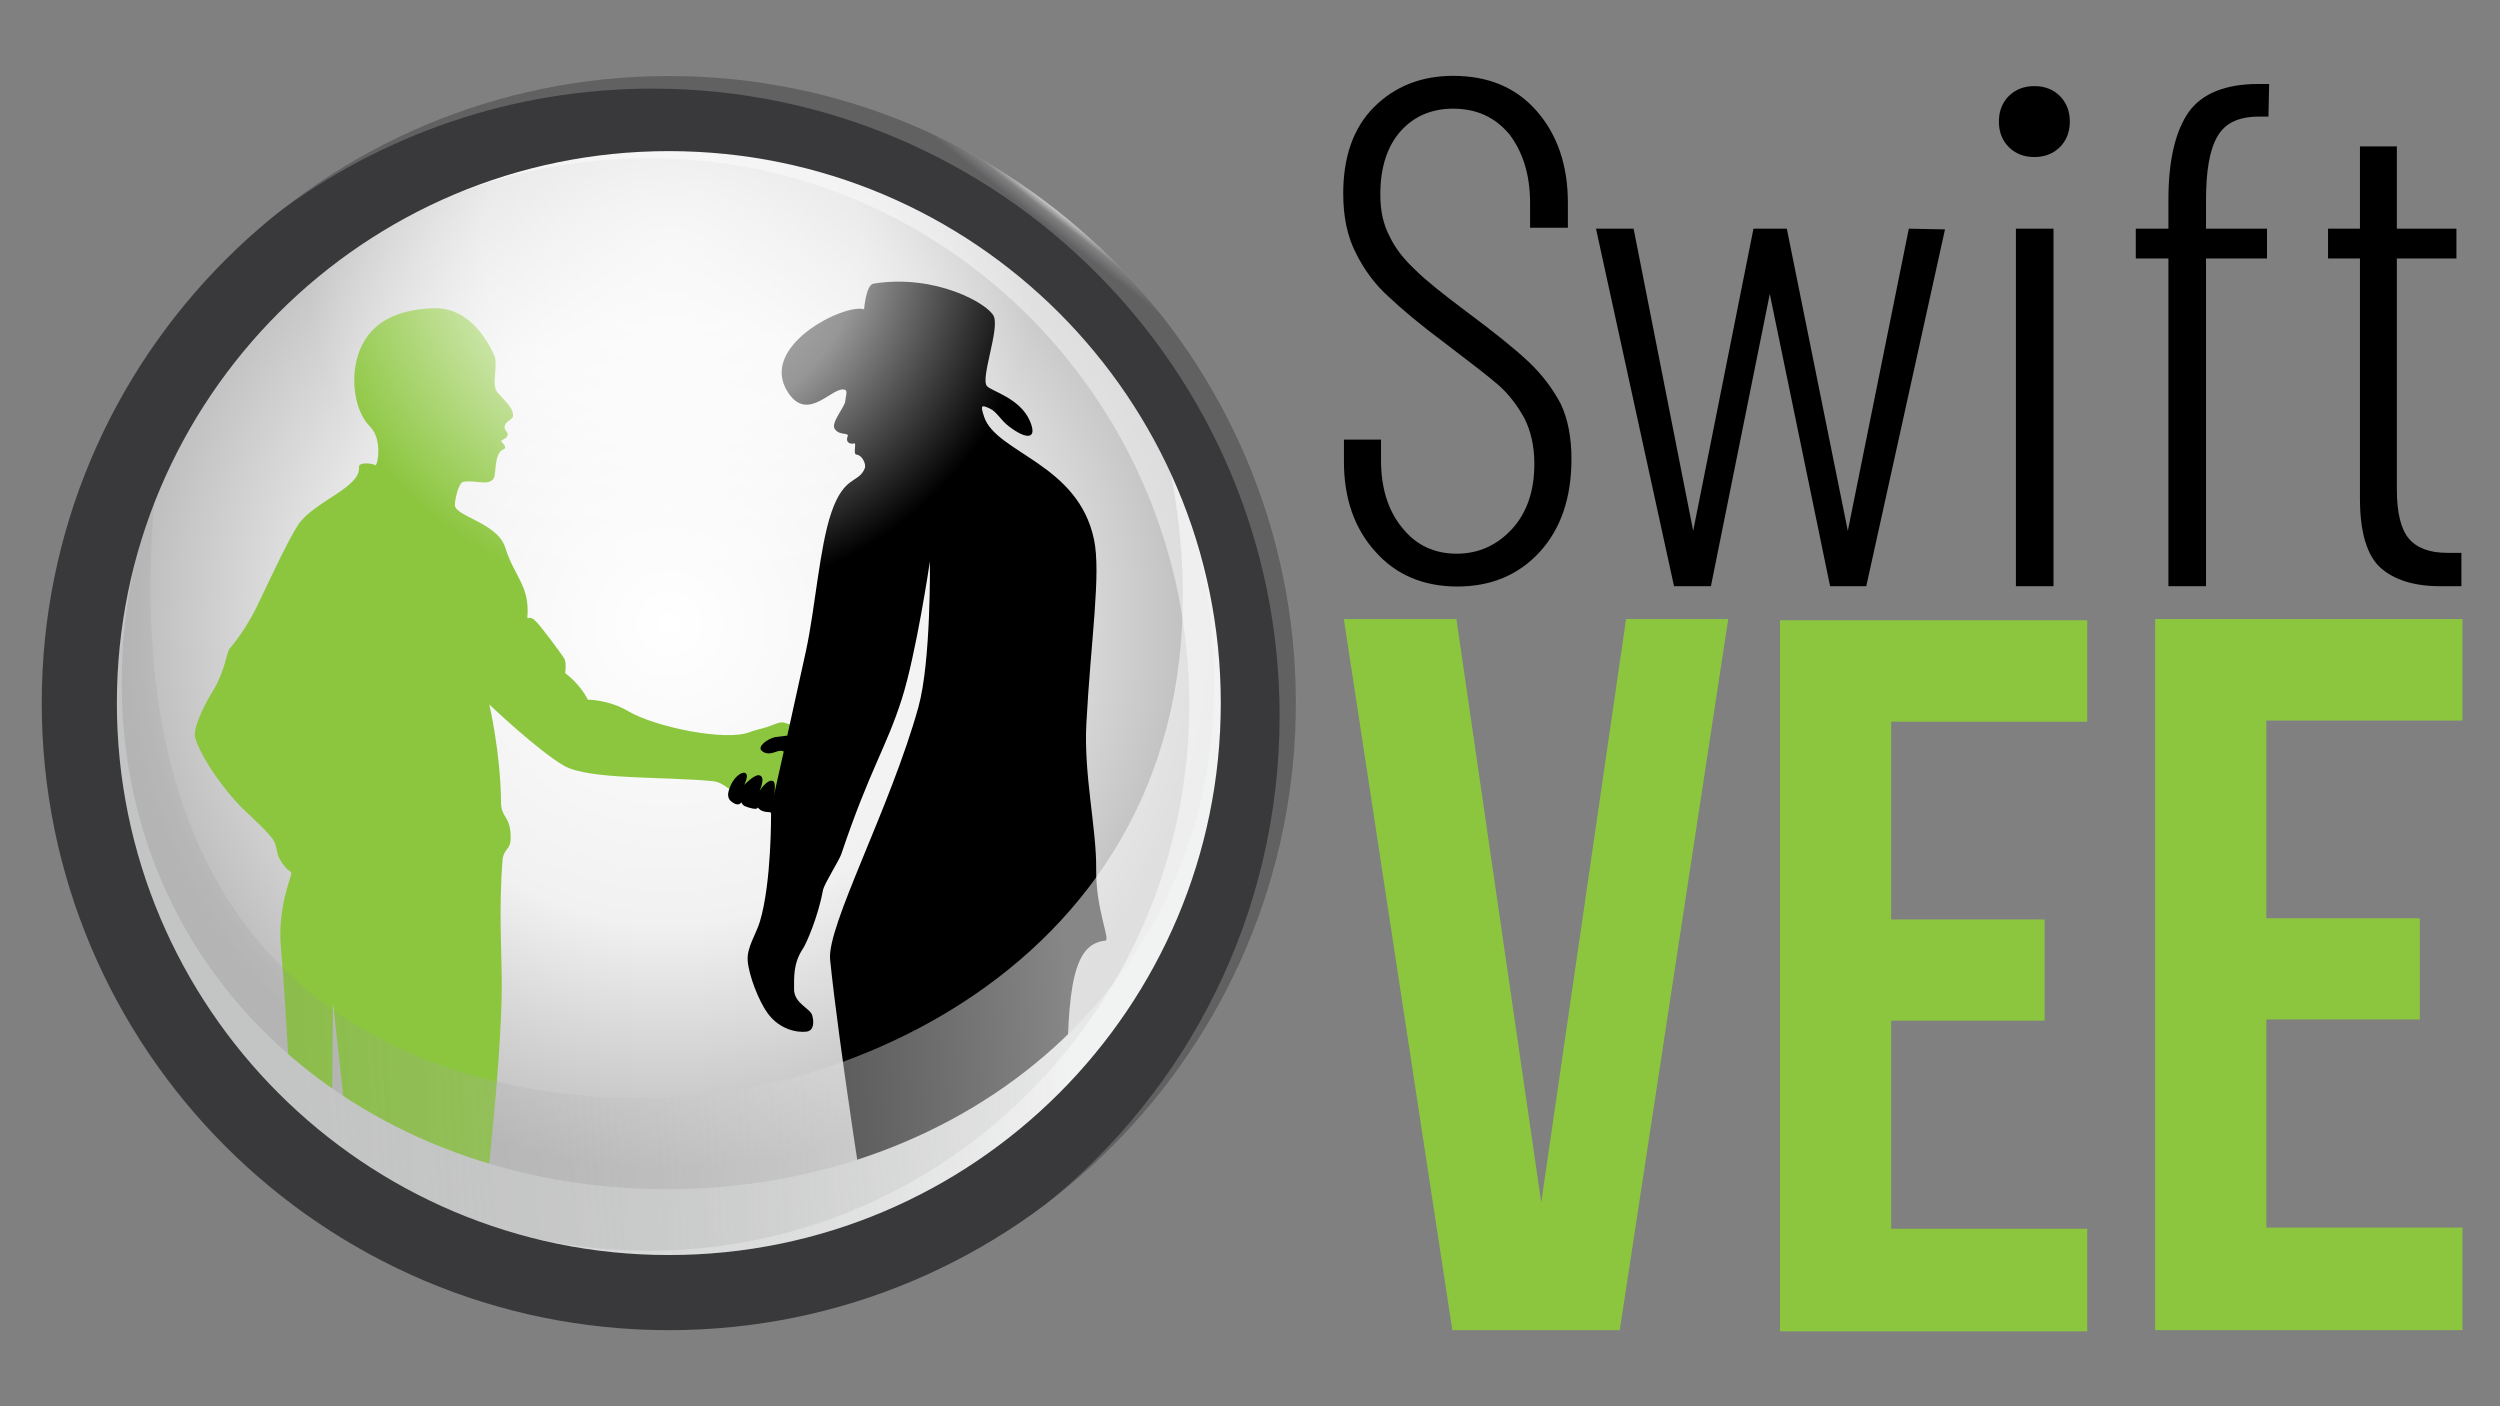
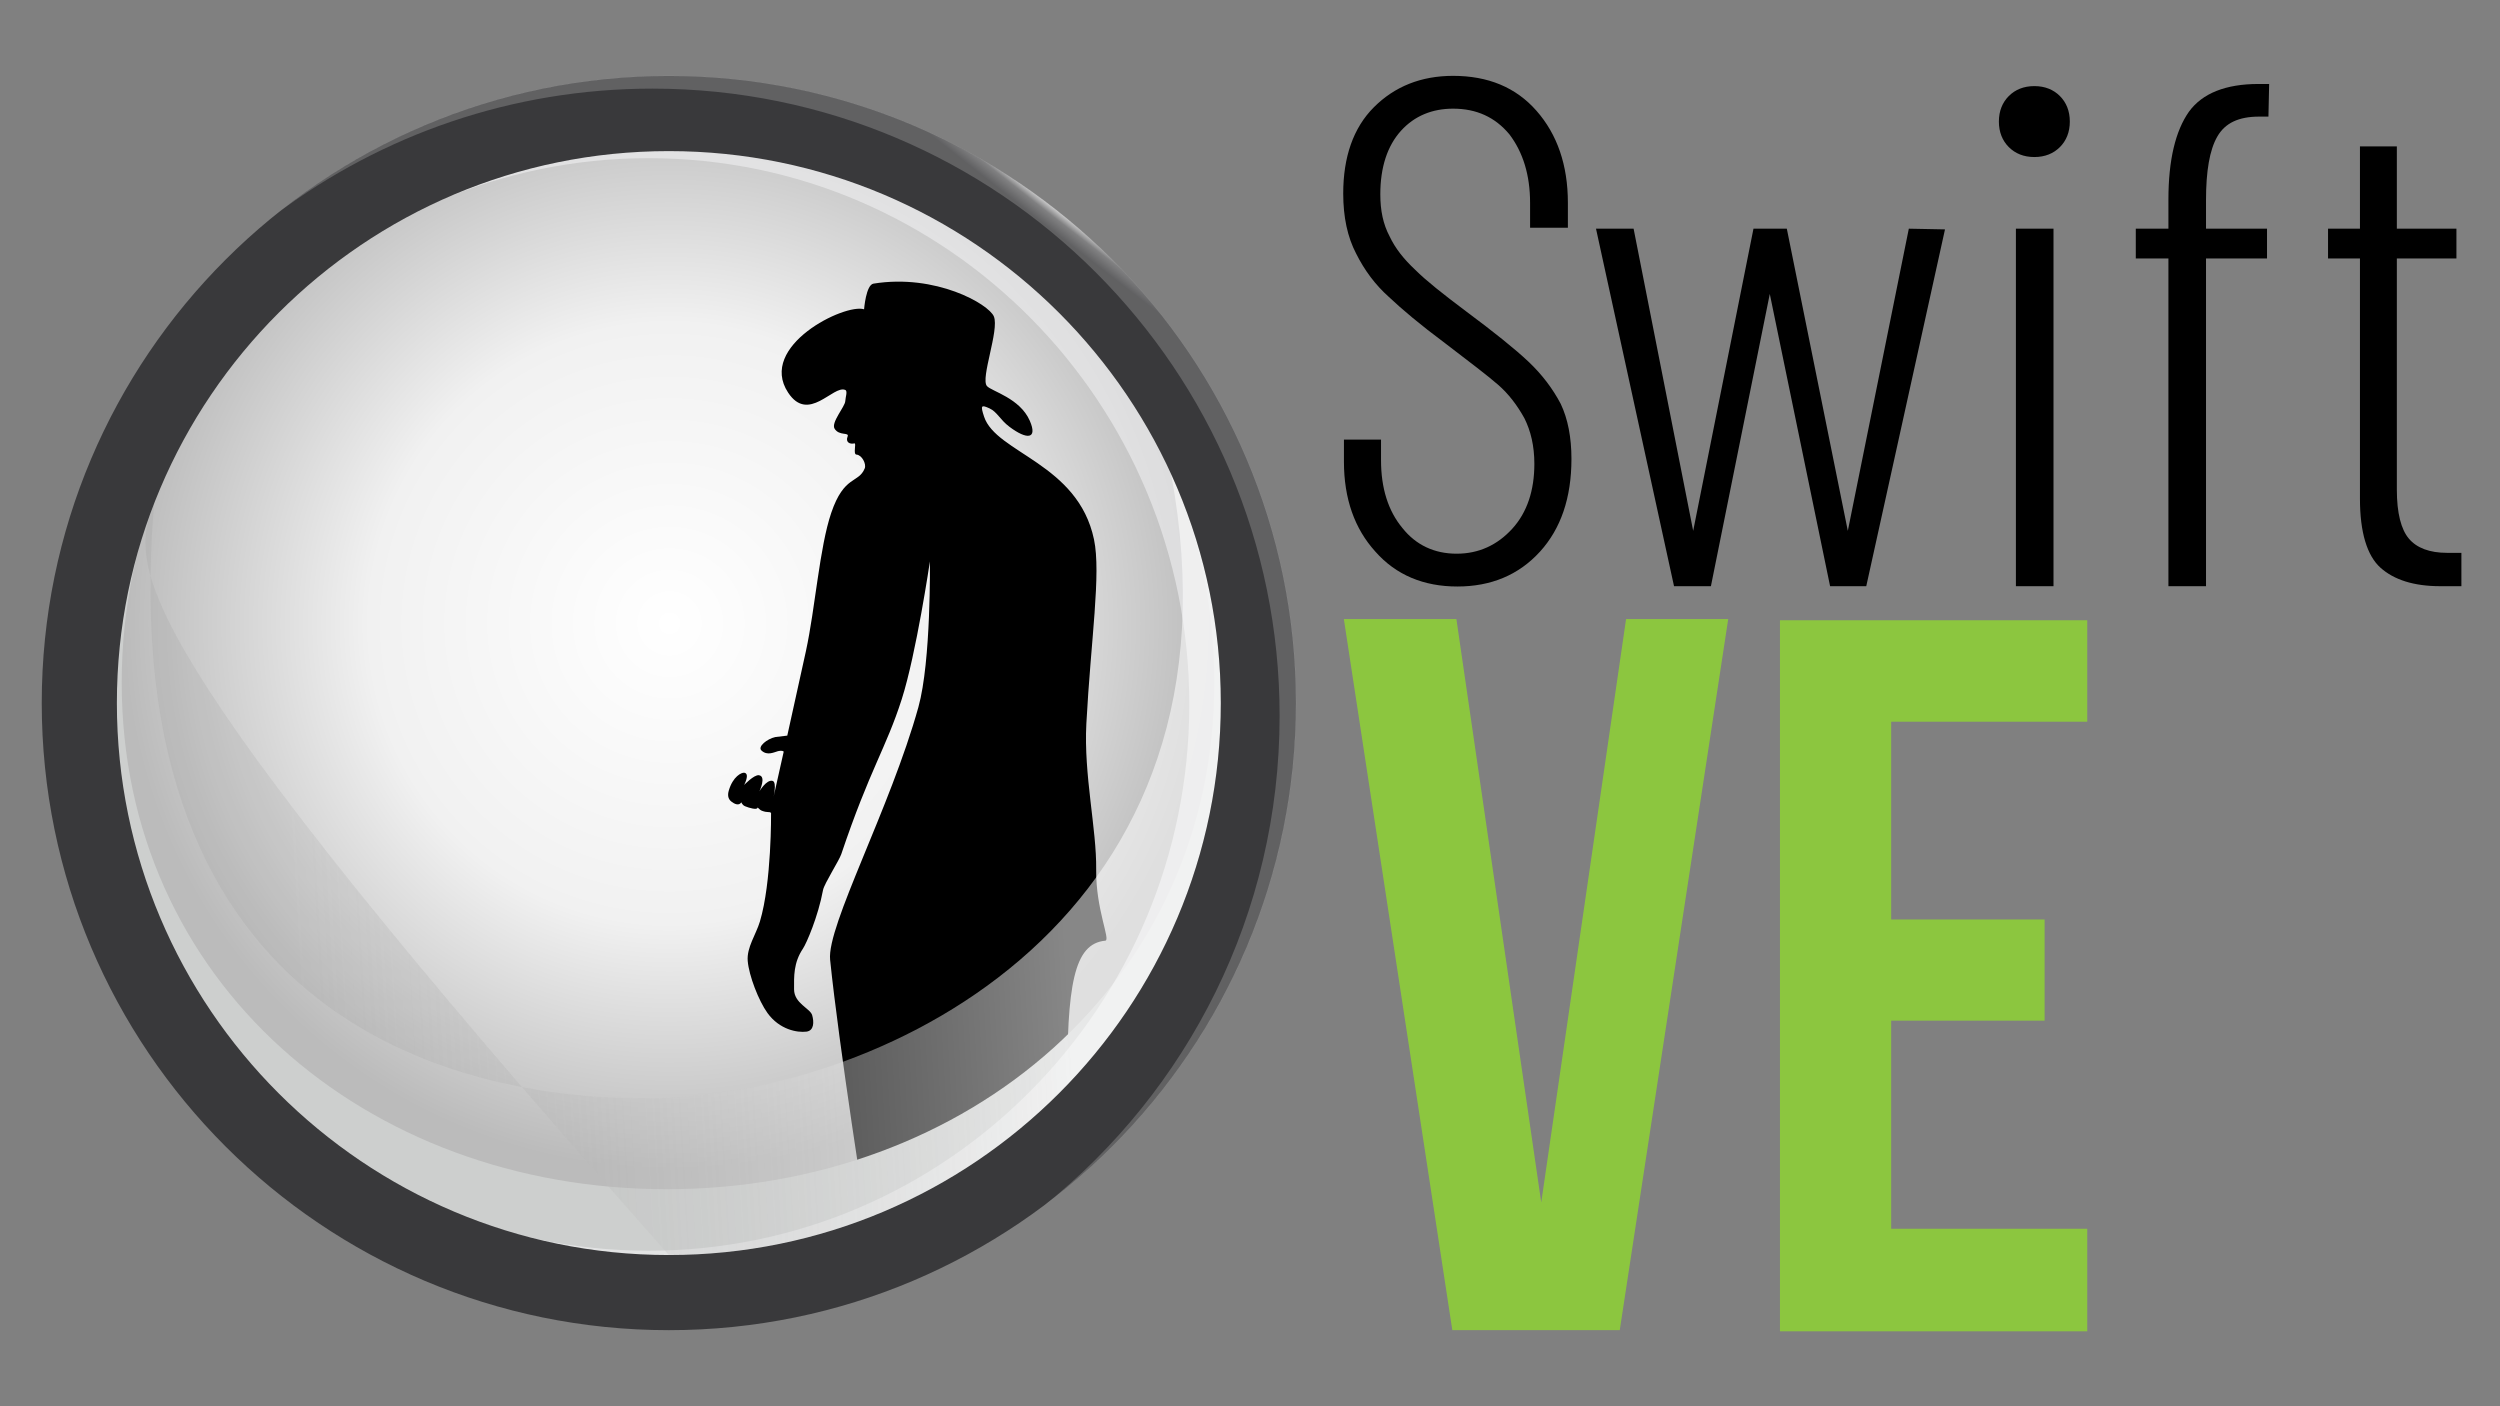
<svg xmlns="http://www.w3.org/2000/svg" width="100%" height="100%" viewBox="0 0 1920 1080" version="1.1" xml:space="preserve" style="fill-rule:evenodd;clip-rule:evenodd;stroke-linejoin:round;stroke-miterlimit:2;">
  <rect x="0" y="0" width="1920" height="1080" fill="#808080" stroke="none" />
  <g>
    <g transform="matrix(3.46,0,0,3.46,458.297,-1568.82)">
      <g transform="matrix(4.786,0,0,4.786,-2497.1,-1986.59)">
        <g transform="matrix(33.077,0,0,33.077,554.916,536.758)">
          <path d="M0.204,0.008C0.157,0.008 0.118,-0.008 0.089,-0.041C0.06,-0.073 0.045,-0.115 0.045,-0.167L0.045,-0.198L0.097,-0.198L0.097,-0.169C0.097,-0.13 0.107,-0.098 0.127,-0.074C0.146,-0.05 0.172,-0.038 0.203,-0.038C0.234,-0.038 0.26,-0.05 0.281,-0.073C0.302,-0.096 0.312,-0.127 0.312,-0.164C0.312,-0.189 0.307,-0.21 0.298,-0.228C0.288,-0.246 0.276,-0.262 0.261,-0.275C0.246,-0.288 0.221,-0.307 0.187,-0.333C0.152,-0.359 0.126,-0.381 0.108,-0.398C0.089,-0.415 0.074,-0.435 0.062,-0.459C0.05,-0.482 0.044,-0.51 0.044,-0.543C0.044,-0.594 0.058,-0.635 0.087,-0.664C0.116,-0.693 0.153,-0.708 0.198,-0.708C0.247,-0.708 0.286,-0.692 0.315,-0.659C0.344,-0.626 0.359,-0.583 0.359,-0.53L0.359,-0.495L0.306,-0.495L0.306,-0.53C0.306,-0.569 0.296,-0.601 0.277,-0.626C0.257,-0.65 0.231,-0.662 0.198,-0.662C0.169,-0.662 0.144,-0.652 0.125,-0.631C0.106,-0.61 0.096,-0.58 0.096,-0.542C0.096,-0.519 0.1,-0.5 0.109,-0.483C0.117,-0.466 0.129,-0.451 0.145,-0.436C0.16,-0.421 0.184,-0.402 0.216,-0.378C0.255,-0.349 0.285,-0.325 0.304,-0.307C0.323,-0.289 0.338,-0.269 0.349,-0.248C0.359,-0.227 0.364,-0.201 0.364,-0.171C0.364,-0.116 0.349,-0.073 0.32,-0.041C0.29,-0.008 0.251,0.008 0.204,0.008Z" style="fill-rule:nonzero;" />
        </g>
        <g transform="matrix(32.898,0,0,32.898,567.338,537.008)">
          <path d="M0.185,0L0.133,0L0.023,-0.504L0.076,-0.504L0.16,-0.078L0.245,-0.504L0.292,-0.504L0.378,-0.078L0.464,-0.504L0.515,-0.503L0.404,0L0.353,0L0.268,-0.412L0.185,0Z" style="fill-rule:nonzero;" />
        </g>
        <g transform="matrix(32.898,0,0,32.898,585.069,537.008)">
          <path d="M0.102,-0.605C0.087,-0.605 0.075,-0.61 0.066,-0.619C0.057,-0.628 0.052,-0.64 0.052,-0.655C0.052,-0.67 0.057,-0.682 0.066,-0.691C0.075,-0.7 0.087,-0.705 0.102,-0.705C0.117,-0.705 0.129,-0.7 0.138,-0.691C0.147,-0.682 0.152,-0.67 0.152,-0.655C0.152,-0.64 0.147,-0.628 0.138,-0.619C0.129,-0.61 0.117,-0.605 0.102,-0.605ZM0.129,0L0.076,0L0.076,-0.504L0.129,-0.504L0.129,0Z" style="fill-rule:nonzero;" />
        </g>
        <g transform="matrix(32.898,0,0,32.898,591.813,537.008)">
          <path d="M0.214,-0.662C0.185,-0.662 0.166,-0.653 0.155,-0.634C0.144,-0.615 0.139,-0.585 0.139,-0.544L0.139,-0.504L0.225,-0.504L0.225,-0.462L0.139,-0.462L0.139,0L0.086,0L0.086,-0.462L0.04,-0.462L0.04,-0.504L0.086,-0.504L0.086,-0.545C0.086,-0.601 0.096,-0.642 0.115,-0.669C0.134,-0.695 0.167,-0.708 0.213,-0.708L0.228,-0.708L0.227,-0.662L0.214,-0.662Z" style="fill-rule:nonzero;" />
        </g>
        <g transform="matrix(32.898,0,0,32.898,600.762,537.008)">
          <path d="M0.22,-0.504L0.22,-0.462L0.136,-0.462L0.136,-0.136C0.136,-0.103 0.142,-0.08 0.153,-0.067C0.164,-0.054 0.182,-0.047 0.207,-0.047L0.227,-0.047L0.227,0L0.197,-0C0.16,-0 0.132,-0.009 0.113,-0.026C0.094,-0.043 0.084,-0.076 0.084,-0.123L0.084,-0.462L0.039,-0.462L0.039,-0.504L0.084,-0.504L0.084,-0.62L0.136,-0.62L0.136,-0.504L0.22,-0.504Z" style="fill-rule:nonzero;" />
        </g>
      </g>
      <g transform="matrix(0.929,0,0,0.929,-251.702,41.833)">
        <path d="M627.065,615.478L627.065,591.232L553.645,591.232L553.645,761.131L627.065,761.131L627.065,736.624L580.214,736.624L580.214,686.902L616.88,686.902L616.88,662.728L580.214,662.728L580.214,615.478L627.065,615.478Z" style="fill:rgb(140,198,63);" />
        <g transform="matrix(1,0,0,1,89.643,-0.283)">
-           <path d="M627.065,615.478L627.065,591.232L553.645,591.232L553.645,761.131L627.065,761.131L627.065,736.624L580.214,736.624L580.214,686.902L616.88,686.902L616.88,662.728L580.214,662.728L580.214,615.478L627.065,615.478Z" style="fill:rgb(140,198,63);" />
-         </g>
+           </g>
        <path d="M516.877,590.949L541.281,590.949L515.368,760.848L475.36,760.848L449.446,590.949L476.337,590.949L496.607,730.349L516.877,590.949Z" style="fill:rgb(140,198,63);" />
      </g>
    </g>
    <g transform="matrix(3.441,0,0,3.441,-1714.73,-547.95)">
      <g transform="matrix(0.956,0,0,0.956,19.031,16.145)">
        <circle cx="657.332" cy="313.752" r="144.494" style="fill:url(#_Radial1);" />
      </g>
      <g transform="matrix(0.425,0,0,0.425,368.02,149.392)">
-         <path d="M559.74,668.459C559.74,668.459 570.004,583.693 570.104,540.848C570.141,524.427 568.444,500.546 570.509,474.934C570.991,468.945 574.588,469.606 574.749,463.822C575.091,451.548 569.783,453.008 569.726,444.812C569.545,418.763 563.563,393.14 563.563,393.14C563.563,393.14 589.503,417.804 602.942,425.382C615.952,432.719 654.42,430.889 680.829,433.394C687.417,434.019 689.407,439.477 697.524,440.75C707.647,442.338 715.064,445.215 715.064,445.215L724.738,404.816C724.738,404.816 722.656,403.913 718.657,402.722C715.989,401.927 712.953,403.832 709.58,404.919C706.155,406.023 702.617,406.678 700.627,407.523C688.193,412.806 650.516,404.955 636.532,396.679C626.165,390.543 615.334,390.611 615.334,390.611C612.625,385.493 608.761,380.792 603.401,376.633C603.401,376.633 604.224,370.873 602.813,368.781C601.18,366.36 591.665,353.19 587.819,349.279C584.563,345.968 583.425,349.015 583.563,347.289C584.889,330.741 576.608,325.947 571.981,310.848C567.995,297.84 546.23,294.532 545.467,288.619C545.256,286.982 547.124,276.504 550.119,276.127C557.139,275.243 563.138,278.56 565.903,274.327C567.144,272.428 566.152,262.231 570.181,259.603C571.401,258.808 573.362,258.767 570.155,255.376C568.808,253.951 572.273,254.292 573.072,251.938C573.787,249.833 571.088,249.424 571.654,246.804C572.182,244.361 576.046,243.404 576.05,241.611C576.058,237.703 573.313,235.311 567.916,229.337C564.268,225.298 568.552,214.911 566.055,209.543C559.604,195.673 549.148,184.7 534.754,185.061C505.688,185.789 496.377,200.271 493.554,213.783C491.099,225.528 493.594,239.909 500.958,247.255C507.71,253.992 504.852,268.356 503.632,267.46C502.231,266.432 494.84,265.692 495.112,268.489C496.158,279.281 471.037,286.662 463.071,298.932C457.886,306.919 450.005,323.93 441.791,341.087C437.872,349.273 432.582,357.49 427.022,364.023C425.746,365.522 424.647,375.797 418.542,385.771C412.971,394.873 407.788,406.166 409.09,410.646C411.305,418.273 419.112,430.987 429.129,442.565C435.736,450.202 444.069,456.447 449.675,463.607C452.087,466.688 451.694,471.024 453.301,473.964C457.407,481.471 459.626,480.012 459.606,482.068C459.595,483.117 452.408,500.262 454.048,519.731C457.337,558.751 459.312,604.74 459.312,604.74L480.812,627.207L481.462,549.744L490.449,631.906L559.74,668.459Z" style="fill:rgb(140,198,63);" />
        <g transform="matrix(2.716,0,0,2.453,-1111.28,-367.426)">
          <path d="M671.951,317.029C670.381,317.403 668.475,319.082 669.285,319.916C670.419,321.084 671.74,320.262 672.476,320.047C673.049,319.881 673.614,319.985 673.568,320.211C672.409,325.96 671.537,330.259 671.537,330.259C671.537,330.259 672.355,326.677 671.423,326.408C670.256,326.07 668.887,328.64 668.887,328.64C668.887,328.64 670.284,325.414 668.78,325.198C667.842,325.063 665.928,327.284 665.928,327.284C665.928,327.284 667.099,324.873 665.962,324.666C665.447,324.572 663.751,325.464 662.957,328.501C662.729,329.374 662.767,330.233 663.45,330.832C664.096,331.4 664.933,331.78 665.376,331.015C665.417,330.943 665.474,331.549 666.131,331.851C666.894,332.202 668.434,332.688 668.507,332.166C668.536,331.961 668.836,332.581 669.374,332.811C670.533,333.307 670.878,332.898 671.134,333.296C671.134,333.296 671.266,348.092 668.974,356.536C668.217,359.323 666.405,362.072 666.621,364.959C666.856,368.105 668.742,373.505 670.448,376.114C672.781,379.684 676.209,380.339 677.972,380.095C679.461,379.889 679.46,378.018 679.082,376.566C678.704,375.113 675.589,374.06 675.582,371.034C675.574,368.232 675.459,365.361 677.311,362.302C677.961,361.228 680.218,355.535 681.187,349.767C681.408,348.451 684.307,343.429 684.707,342.113C690.259,323.864 693.375,319.411 696.403,308.928C699.204,299.232 701.848,279.435 701.848,279.435C701.848,279.435 702.099,300.756 699.626,310.611C694.201,332.224 681.887,357.479 682.553,364.698C684.243,383.029 689.599,420.605 689.599,420.605C703.928,415.564 716.854,405.284 728.411,392.665C728.308,370.029 729.692,361.259 735.761,360.623C736.829,360.511 733.904,353.932 733.999,345.358C734.095,336.707 731.571,325.12 732.1,314.147C732.966,296.175 734.976,282.078 733.575,274.709C730.476,258.417 714.64,256.229 712.322,248.435C711.593,245.982 711.764,245.848 713.386,246.669C714.838,247.404 715.419,249.099 717.228,250.604C720.647,253.447 722.709,253.254 721.165,249.324C719.247,244.445 713.771,243.015 712.876,241.881C711.587,240.25 715.303,229.882 714.214,226.979C713.225,224.342 702.971,217.807 690.94,219.956C689.483,220.216 689.12,225.446 689.12,225.446C685.408,224.136 668.516,233.319 674.427,243.276C678.368,249.917 683.144,241.61 685.477,242.714C685.979,242.952 685.525,244.219 685.483,245.119C685.429,246.304 682.682,249.691 683.42,251.016C684.312,252.615 686.294,251.704 685.937,252.68C685.482,253.922 686.388,254.39 687.234,254.16C687.708,254.031 686.923,256.512 687.655,256.562C688.695,256.633 689.596,258.56 689.246,259.511C688.042,262.777 685.272,260.893 682.773,269.024C680.502,276.414 679.689,289.376 677.874,298.637C676.871,303.758 675.489,310.667 674.271,316.72" />
        </g>
      </g>
      <g transform="matrix(2.56938e-17,0.42,-0.42,2.56938e-17,812.329,40.168)">
        <path d="M657.84,63.071C839.599,63.071 987.165,210.637 987.165,392.396C987.165,574.156 839.599,721.721 657.84,721.721C476.08,721.721 328.514,574.156 328.514,392.396C328.514,210.637 476.08,63.071 657.84,63.071ZM646.275,102.368C804.868,102.368 915.46,233.143 915.46,393.36C915.46,553.577 804.868,682.955 646.275,682.955C487.682,682.955 358.924,552.879 358.924,392.662C358.924,232.444 487.682,102.368 646.275,102.368Z" style="fill:rgb(205,207,206);" />
      </g>
      <g transform="matrix(0.42,0,0,0.42,371.639,151.551)">
        <path d="M657.84,63.071C839.599,63.071 987.165,210.637 987.165,392.396C987.165,574.156 839.599,721.721 657.84,721.721C476.08,721.721 328.514,574.156 328.514,392.396C328.514,210.637 476.08,63.071 657.84,63.071ZM646.275,102.368C804.868,102.368 933.626,232.444 933.626,392.662C933.626,552.879 804.868,682.955 646.275,682.955C487.682,682.955 358.924,552.879 358.924,392.662C358.924,232.444 487.682,102.368 646.275,102.368Z" style="fill:rgb(240,240,241);fill-opacity:0.6;" />
      </g>
      <g transform="matrix(0.425,0,0,0.425,368.02,149.392)">
-         <path d="M921.627,272.148C938.37,308.777 947.706,349.505 947.706,392.396C947.706,552.378 817.821,682.262 657.84,682.262C497.858,682.262 367.973,552.378 367.973,392.396C367.973,355.424 374.91,320.06 387.544,287.555C364.569,563.012 552.292,601.505 649.851,599.914C772.118,597.921 964.718,504.466 921.627,272.148Z" style="fill:url(#_Linear2);" />
+         <path d="M921.627,272.148C938.37,308.777 947.706,349.505 947.706,392.396C947.706,552.378 817.821,682.262 657.84,682.262C367.973,355.424 374.91,320.06 387.544,287.555C364.569,563.012 552.292,601.505 649.851,599.914C772.118,597.921 964.718,504.466 921.627,272.148Z" style="fill:url(#_Linear2);" />
      </g>
      <g transform="matrix(1.095,0,0,1.095,-211.787,-372.023)">
-         <path d="M681.243,584.512C698.375,544.228 738.333,515.949 784.844,515.949C829.678,515.949 868.423,542.226 886.503,580.2C868.927,619.973 829.115,647.759 782.865,647.759C738.309,647.759 699.729,621.972 681.243,584.512Z" style="fill:url(#_Radial3);" />
-       </g>
+         </g>
      <g transform="matrix(0.425,0,0,0.425,368.02,149.392)">
        <path d="M657.84,63.071C839.599,63.071 987.165,210.637 987.165,392.396C987.165,574.156 839.599,721.721 657.84,721.721C476.08,721.721 328.514,574.156 328.514,392.396C328.514,210.637 476.08,63.071 657.84,63.071ZM657.84,102.53C817.821,102.53 947.706,232.415 947.706,392.396C947.706,552.378 817.821,682.262 657.84,682.262C497.858,682.262 367.973,552.378 367.973,392.396C367.973,232.415 497.858,102.53 657.84,102.53Z" style="fill:rgb(57,57,59);" />
      </g>
      <g transform="matrix(1.095,0,0,1.095,-211.787,-372.023)">
        <path d="M705.028,528.632C726.902,511.115 754.658,500.631 784.844,500.631C855.404,500.631 912.689,557.916 912.689,628.476C912.689,670.381 892.484,707.605 861.293,730.926C890.566,707.485 909.322,671.457 909.322,631.082C909.322,560.523 852.037,503.237 781.477,503.237C752.823,503.237 726.357,512.684 705.028,528.632Z" style="fill:url(#_Radial4);" />
      </g>
    </g>
  </g>
  <defs>
    <radialGradient id="_Radial1" cx="0" cy="0" r="1" gradientUnits="userSpaceOnUse" gradientTransform="matrix(1.78,-127.091,127.091,1.78,657.611,295.279)">
      <stop offset="0" style="stop-color:white;stop-opacity:1" />
      <stop offset="0.55" style="stop-color:rgb(241,241,241);stop-opacity:1" />
      <stop offset="1" style="stop-color:rgb(187,187,187);stop-opacity:1" />
    </radialGradient>
    <linearGradient id="_Linear2" x1="0" y1="0" x2="1" y2="0" gradientUnits="userSpaceOnUse" gradientTransform="matrix(-401.473,22.294,-22.294,-401.473,866.407,530.103)">
      <stop offset="0" style="stop-color:white;stop-opacity:0.53" />
      <stop offset="1" style="stop-color:rgb(145,145,145);stop-opacity:0.16" />
    </linearGradient>
    <radialGradient id="_Radial3" cx="0" cy="0" r="1" gradientUnits="userSpaceOnUse" gradientTransform="matrix(-0.4,72.305,-75.619,-0.397,785.34,535.192)">
      <stop offset="0" style="stop-color:white;stop-opacity:0.78" />
      <stop offset="0.51" style="stop-color:white;stop-opacity:0.59" />
      <stop offset="1" style="stop-color:white;stop-opacity:0" />
    </radialGradient>
    <radialGradient id="_Radial4" cx="0" cy="0" r="1" gradientUnits="userSpaceOnUse" gradientTransform="matrix(-2.783,3.594,-108.865,-85.342,861.79,525.472)">
      <stop offset="0" style="stop-color:white;stop-opacity:0.9" />
      <stop offset="0.48" style="stop-color:white;stop-opacity:0.36" />
      <stop offset="1" style="stop-color:white;stop-opacity:0.2" />
    </radialGradient>
  </defs>
</svg>